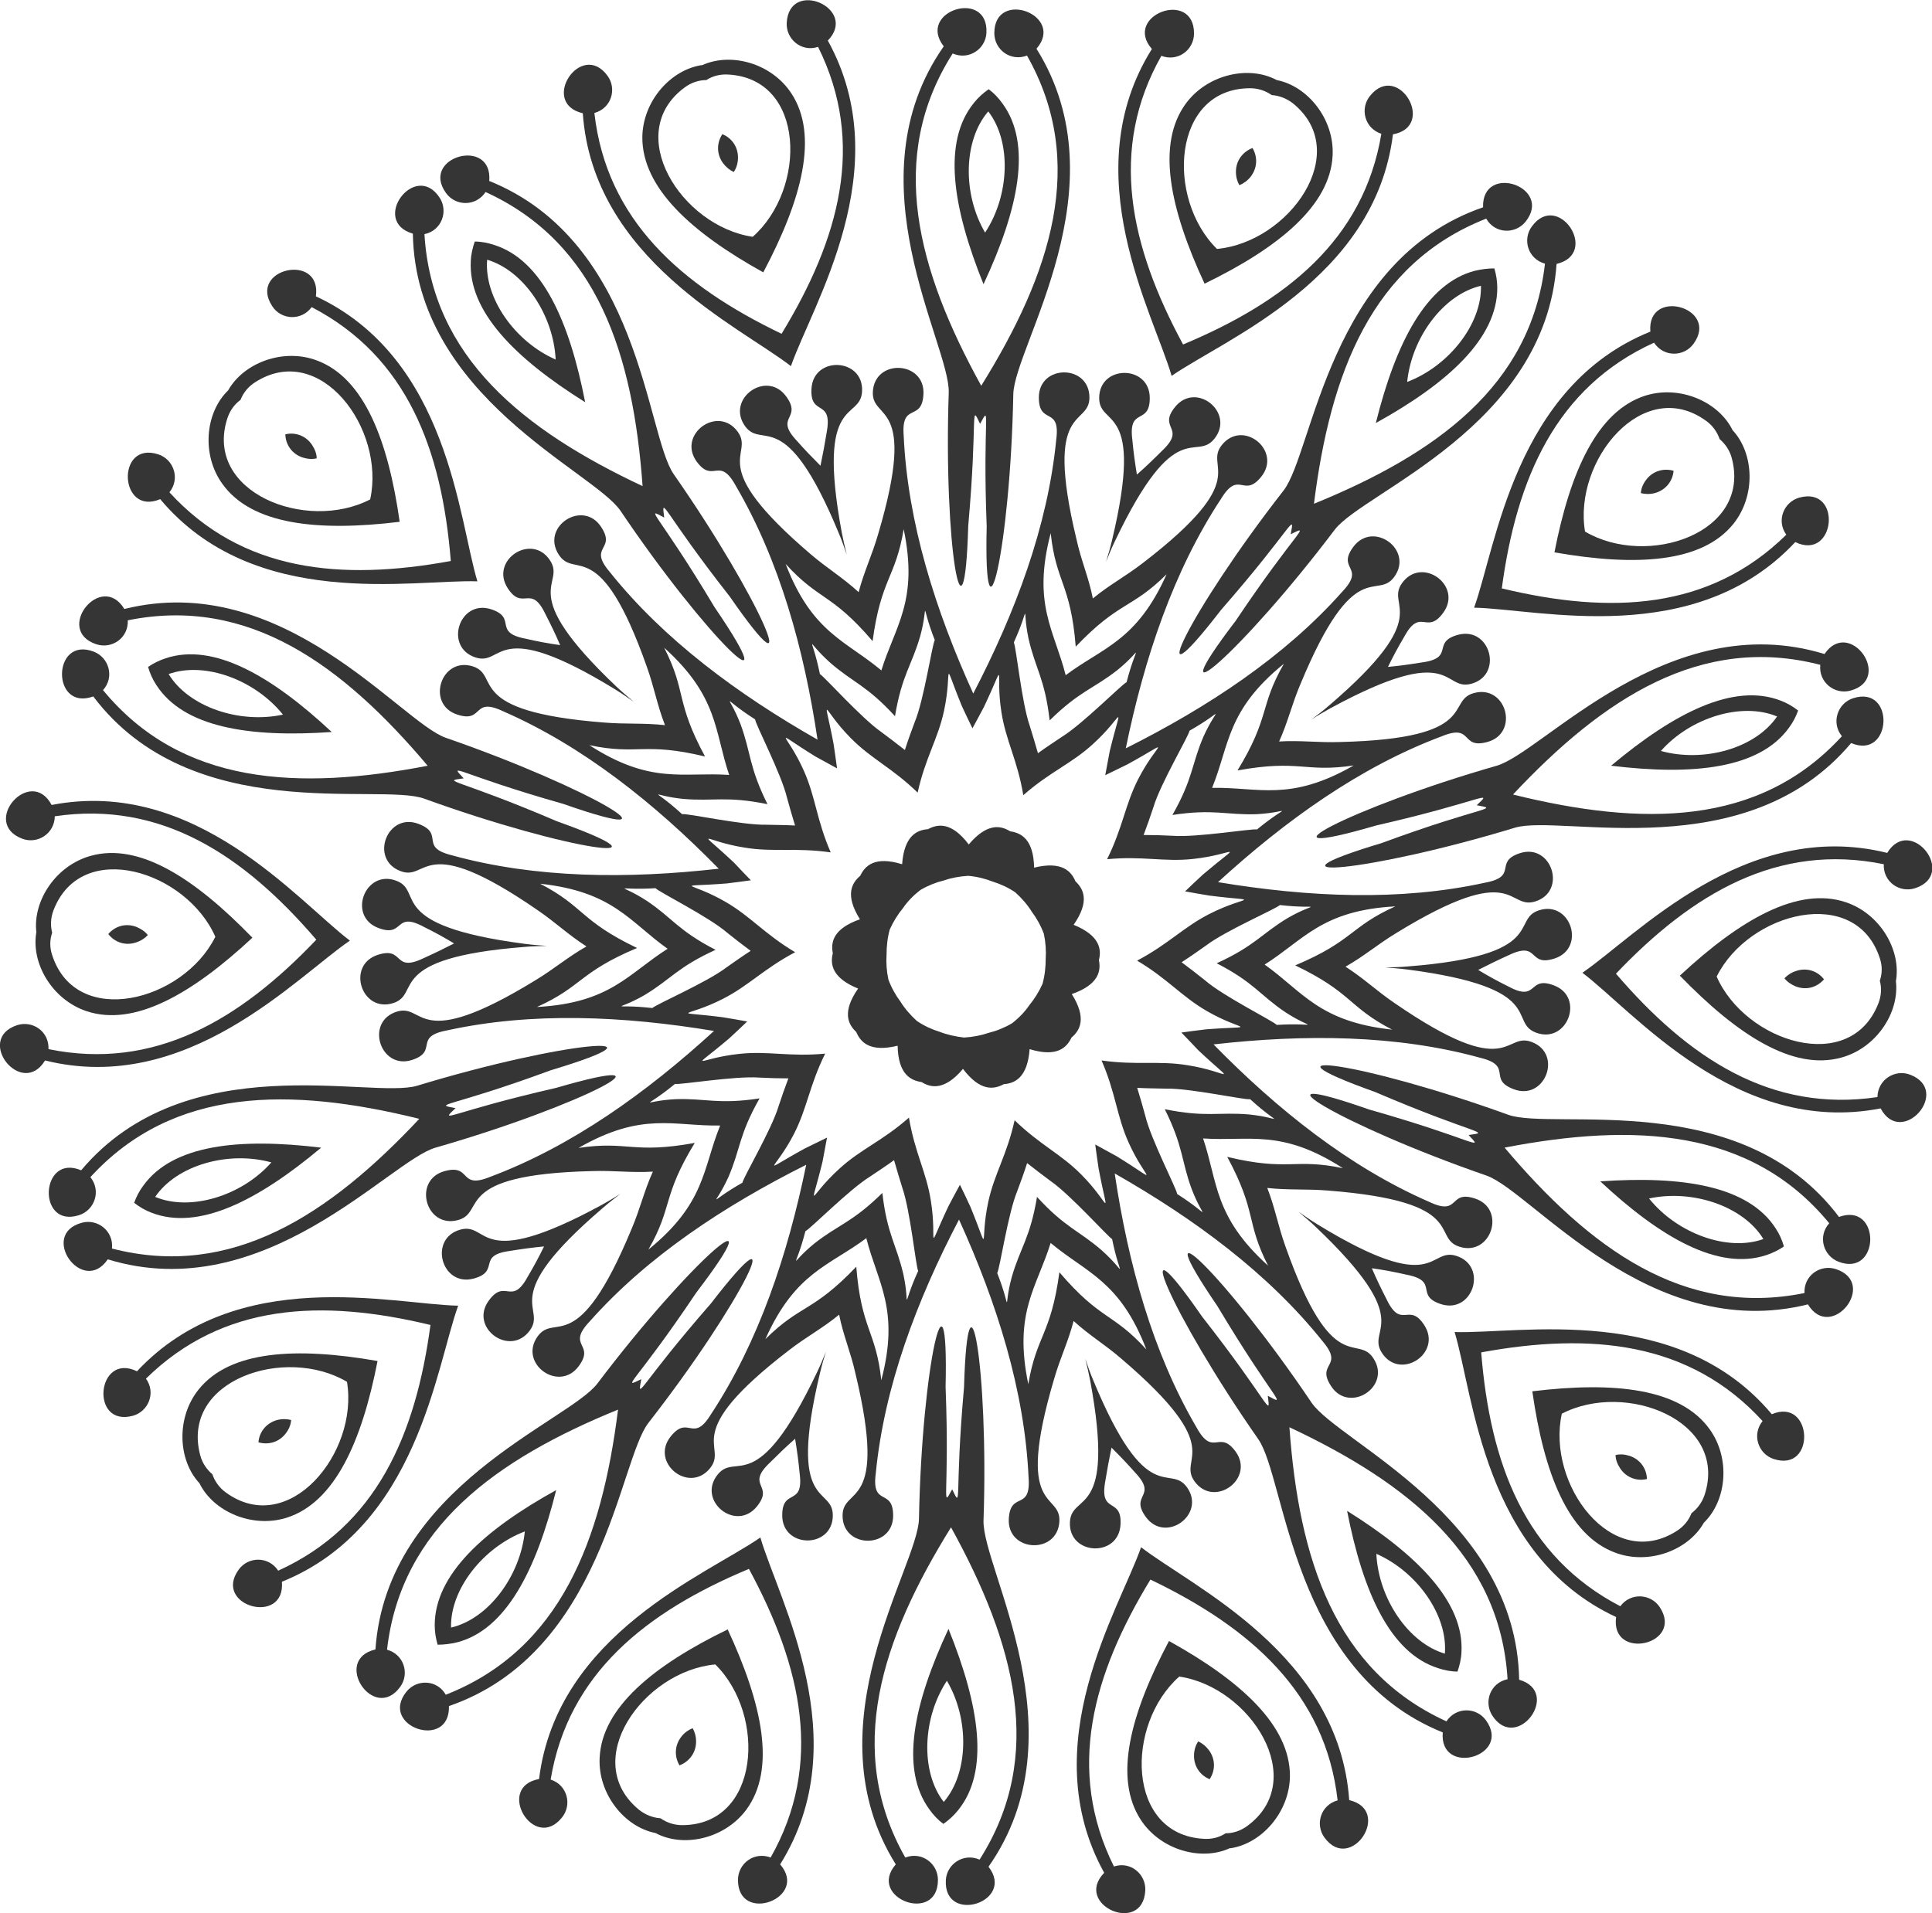
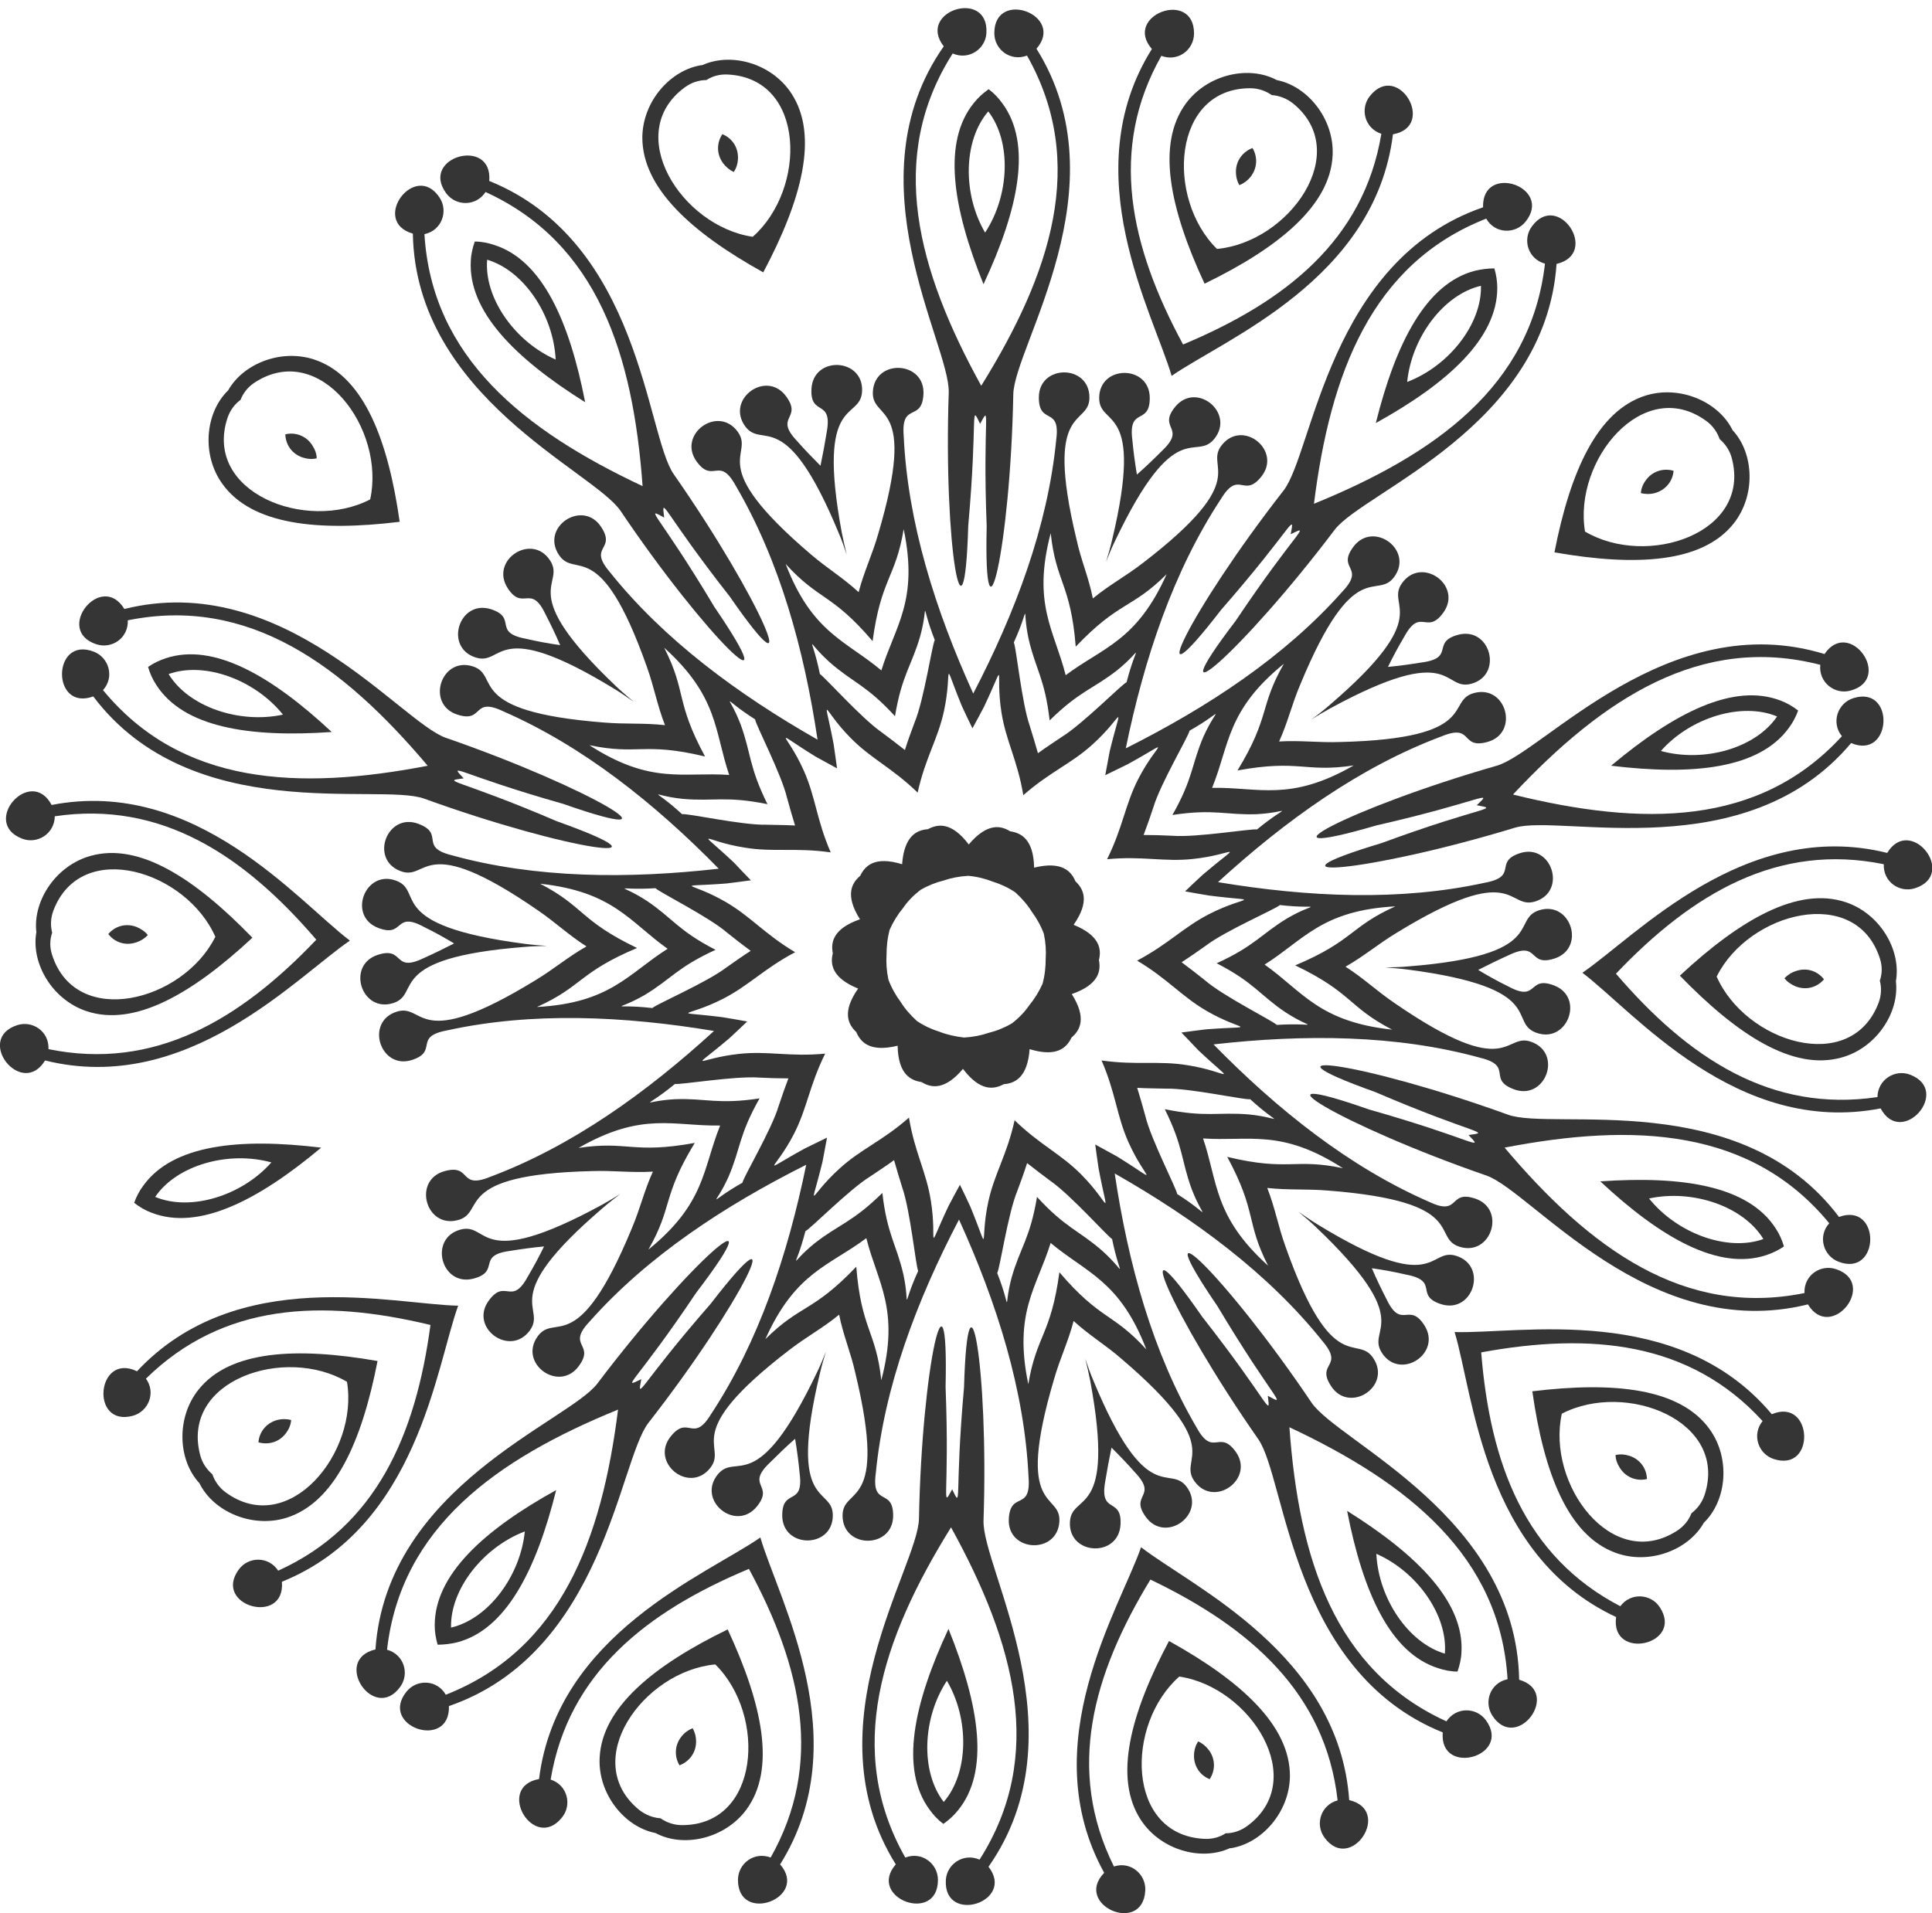
<svg xmlns="http://www.w3.org/2000/svg" id="uuid-f0869730-e2a9-4c58-9187-96777000f3aa" viewBox="0 0 73.33 72.64">
  <g id="uuid-60fe27f3-301c-4a3d-81bc-4d18dc92ccaa">
    <path d="M13.17,52.46c.45,2.7-2.21,5.94-4.6,4.2-.25-.18-.42-.43-.51-.69-.21-.18-.38-.42-.46-.72-.76-2.86,3.22-4.18,5.57-2.79ZM9.82,54.76c.36.1.78,0,1.04-.36.12-.16.18-.33.19-.49-.15-.04-.33-.05-.53,0-.43.12-.68.47-.71.84ZM7.57,56.31c.53,1.08,2,1.72,3.31,1.31,1.82-.58,2.85-2.87,3.45-5.95-3.09-.54-5.6-.4-6.79,1.08-.86,1.07-.79,2.68.03,3.56Z" fill="#353535" />
    <path d="M8.17,35.57c-1.22,2.45-5.28,3.5-6.19.69-.1-.3-.09-.59,0-.85-.07-.27-.06-.56.05-.85,1.06-2.76,5.06-1.49,6.15,1.02ZM4.11,35.46c.23.3.63.46,1.05.32.19-.06.34-.16.45-.28-.1-.13-.24-.23-.43-.31-.42-.16-.82-.02-1.07.27ZM1.38,35.39c-.21,1.19.61,2.57,1.91,3,1.81.6,3.99-.65,6.29-2.79-2.18-2.25-4.29-3.62-6.13-3.11-1.32.36-2.21,1.7-2.07,2.9Z" fill="#353535" />
    <path d="M14.05,18.96c-2.43,1.26-6.33-.27-5.42-3.08.1-.3.27-.53.5-.7.1-.26.28-.49.54-.66,2.48-1.61,4.97,1.77,4.38,4.44ZM10.83,16.49c.01.38.24.74.66.88.19.06.37.07.53.03,0-.16-.06-.33-.17-.5-.24-.37-.66-.5-1.02-.41ZM8.66,14.82c-.87.84-1.02,2.44-.22,3.55,1.11,1.55,3.61,1.82,6.73,1.44-.44-3.1-1.35-5.45-3.13-6.12-1.28-.49-2.79.08-3.38,1.13Z" fill="#353535" />
    <path d="M28.57,8.99c-2.71-.4-4.96-3.94-2.57-5.68.25-.18.53-.27.81-.27.23-.15.51-.23.83-.21,2.95.16,2.98,4.35.93,6.16ZM27.42,5.09c-.21.31-.24.74.02,1.1.12.16.26.27.41.34.09-.13.15-.3.16-.5.02-.45-.24-.79-.58-.93ZM26.65,2.47c-1.19.17-2.26,1.37-2.27,2.75,0,1.91,1.85,3.6,4.59,5.12,1.47-2.77,2.11-5.2,1.07-6.79-.75-1.15-2.3-1.58-3.4-1.07Z" fill="#353535" />
    <path d="M46.19,9.45c-1.95-1.92-1.7-6.1,1.26-6.1.31,0,.59.1.82.26.28.02.55.12.8.31,2.3,1.86-.14,5.27-2.87,5.53ZM47.54,5.62c-.35.13-.63.46-.63.9,0,.2.05.37.13.51.15-.06.3-.16.42-.31.28-.35.27-.78.08-1.1ZM48.46,3.04c-1.06-.57-2.63-.22-3.45.89-1.13,1.54-.61,4,.71,6.84,2.82-1.37,4.77-2.97,4.86-4.87.07-1.37-.94-2.63-2.12-2.86Z" fill="#353535" />
    <path d="M60.16,20.18c-.45-2.7,2.21-5.94,4.6-4.2.25.18.42.43.51.69.21.18.38.42.46.72.76,2.86-3.22,4.18-5.57,2.79ZM63.51,17.87c-.36-.1-.78,0-1.04.36-.12.16-.18.33-.19.49.15.04.33.05.53,0,.43-.12.68-.47.71-.84ZM65.76,16.33c-.53-1.08-2-1.72-3.31-1.31-1.82.58-2.85,2.87-3.45,5.95,3.09.54,5.6.4,6.79-1.08.86-1.07.79-2.68-.03-3.56Z" fill="#353535" />
    <path d="M65.16,37.07c1.22-2.45,5.28-3.5,6.19-.69.1.3.09.59,0,.85.07.27.06.56-.05.85-1.06,2.76-5.06,1.49-6.15-1.02ZM69.23,37.18c-.23-.3-.63-.46-1.05-.32-.19.06-.34.16-.45.28.1.13.24.23.43.31.42.16.82.02,1.07-.27ZM71.96,37.25c.21-1.19-.61-2.57-1.91-3-1.81-.6-3.99.65-6.29,2.79,2.18,2.25,4.29,3.62,6.13,3.11,1.32-.36,2.21-1.7,2.07-2.9Z" fill="#353535" />
    <path d="M59.28,53.67c2.43-1.26,6.33.27,5.42,3.08-.1.3-.28.53-.5.7-.1.26-.28.49-.54.66-2.48,1.61-4.97-1.77-4.38-4.44ZM62.51,56.15c-.01-.38-.24-.74-.66-.88-.19-.06-.37-.07-.53-.03,0,.16.06.33.17.5.24.37.66.5,1.02.41ZM64.67,57.81c.87-.84,1.02-2.44.22-3.55-1.11-1.55-3.61-1.82-6.73-1.44.44,3.1,1.35,5.45,3.13,6.12,1.28.49,2.79-.08,3.38-1.13Z" fill="#353535" />
    <path d="M44.76,63.65c2.71.4,4.96,3.94,2.57,5.68-.25.18-.53.27-.81.27-.23.15-.51.23-.83.21-2.95-.16-2.98-4.35-.93-6.16ZM45.91,67.55c.21-.31.24-.74-.02-1.1-.12-.16-.26-.27-.41-.34-.09.13-.15.3-.16.5-.02.45.24.79.58.93ZM46.69,70.17c1.19-.17,2.26-1.37,2.27-2.75,0-1.91-1.85-3.6-4.59-5.12-1.47,2.77-2.11,5.2-1.07,6.79.75,1.15,2.3,1.58,3.39,1.07Z" fill="#353535" />
    <path d="M27.15,63.19c1.95,1.92,1.7,6.1-1.26,6.1-.31,0-.59-.1-.82-.26-.28-.02-.55-.12-.8-.31-2.3-1.86.14-5.27,2.87-5.53ZM25.79,67.02c.35-.13.63-.46.63-.9,0-.2-.05-.37-.13-.51-.15.06-.3.16-.42.31-.28.35-.27.78-.08,1.1ZM24.88,69.59c1.06.57,2.63.22,3.45-.89,1.13-1.54.61-4-.71-6.84-2.82,1.37-4.77,2.97-4.86,4.87-.07,1.37.94,2.63,2.12,2.86Z" fill="#353535" />
    <path d="M28.43,59.57c2.01,3.72,2.83,7.4.82,10.95-.63-.24-1.24.23-1.24.85,0,1.7,2.71.69,1.6-.59,2.95-4.71-.06-10.04-.75-12.41-2.03,1.41-7.72,3.66-8.4,9.17-1.67.3-.2,2.79.87,1.46.39-.48.21-1.23-.43-1.44.67-4.03,3.63-6.37,7.53-8Z" fill="#353535" />
    <path d="M16.34,50.29c-.56,4.19-2.06,7.65-5.78,9.34-.37-.56-1.14-.54-1.5-.04-1,1.38,1.78,2.15,1.64.46,5.15-2.08,5.85-8.16,6.69-10.48-2.47-.05-8.39-1.58-12.19,2.49-1.53-.74-1.8,2.13-.16,1.69.59-.16.89-.87.5-1.41,2.92-2.87,6.68-3.03,10.79-2.04Z" fill="#353535" />
    <path d="M12.01,35.67c-2.91,3.06-6.16,4.98-10.17,4.16.03-.67-.6-1.1-1.19-.91-1.62.53.18,2.79,1.06,1.34,5.39,1.34,9.53-3.16,11.57-4.55-1.97-1.49-5.86-6.21-11.32-5.15-.8-1.5-2.71.67-1.12,1.28.57.22,1.23-.18,1.24-.85,4.04-.6,7.18,1.48,9.93,4.69Z" fill="#353535" />
-     <path d="M17.1,21.3c-4.16.76-7.91.41-10.67-2.61.42-.52.16-1.25-.42-1.44-1.62-.53-1.49,2.36.07,1.7,3.57,4.26,9.57,3.04,12.04,3.12-.72-2.37-1.09-8.47-6.13-10.82.23-1.68-2.59-1.06-1.66.37.33.52,1.1.58,1.5.04,3.63,1.89,4.94,5.42,5.28,9.63Z" fill="#353535" />
-     <path d="M29.66,12.67c-3.81-1.83-6.64-4.32-7.1-8.38.65-.18.86-.92.5-1.41-1-1.38-2.6,1.03-.94,1.42.39,5.54,5.95,8.09,7.9,9.6.81-2.33,4.09-7.49,1.4-12.36,1.18-1.22-1.47-2.38-1.56-.67-.03.61.55,1.12,1.19.91,1.82,3.66.81,7.29-1.39,10.9Z" fill="#353535" />
    <path d="M44.9,13.07c-2.01-3.72-2.83-7.4-.82-10.95.63.24,1.24-.23,1.24-.85,0-1.7-2.71-.69-1.6.59-2.95,4.71.06,10.04.75,12.41,2.03-1.41,7.72-3.66,8.4-9.17,1.67-.3.2-2.79-.87-1.46-.39.48-.21,1.23.43,1.44-.67,4.03-3.63,6.37-7.53,8Z" fill="#353535" />
-     <path d="M57,22.35c.56-4.19,2.06-7.65,5.78-9.34.37.56,1.14.54,1.5.04,1-1.38-1.78-2.15-1.64-.46-5.15,2.08-5.85,8.16-6.69,10.48,2.47.05,8.39,1.58,12.19-2.49,1.53.74,1.8-2.13.16-1.69-.59.16-.89.87-.5,1.41-2.92,2.87-6.68,3.03-10.79,2.04Z" fill="#353535" />
    <path d="M61.33,36.97c2.91-3.06,6.16-4.98,10.17-4.16-.03.67.6,1.1,1.19.91,1.62-.53-.18-2.79-1.06-1.34-5.39-1.34-9.53,3.16-11.57,4.55,1.97,1.49,5.86,6.21,11.32,5.15.8,1.5,2.71-.67,1.12-1.28-.57-.22-1.23.18-1.24.85-4.04.6-7.18-1.48-9.93-4.69Z" fill="#353535" />
    <path d="M56.23,51.34c4.16-.76,7.91-.41,10.67,2.61-.42.52-.16,1.25.42,1.44,1.62.53,1.49-2.36-.07-1.7-3.57-4.26-9.57-3.04-12.04-3.12.72,2.37,1.09,8.47,6.13,10.82-.23,1.68,2.59,1.06,1.66-.37-.33-.51-1.1-.58-1.5-.04-3.63-1.89-4.94-5.42-5.28-9.63Z" fill="#353535" />
    <path d="M43.67,59.97c3.81,1.83,6.64,4.32,7.1,8.38-.65.18-.86.92-.5,1.41,1,1.38,2.6-1.03.94-1.42-.39-5.54-5.95-8.09-7.9-9.6-.81,2.33-4.09,7.49-1.4,12.36-1.18,1.22,1.47,2.38,1.56.67.03-.61-.55-1.12-1.19-.91-1.82-3.66-.81-7.29,1.39-10.9Z" fill="#353535" />
    <path d="M30.18,54.63c.07.43.13.86.17,1.3.17,1.29-.66.54-.66,1.6,0,1.27,1.92,1.27,1.92,0,0-1.14-1.74-.16-.49-5.39.07-.3.15-.57.23-.83-.1.26-.21.52-.34.79-2.31,4.85-3.05,2.99-3.77,3.88-.8.99.69,2.2,1.49,1.21.67-.83-.45-.77.49-1.66.31-.31.62-.61.95-.9ZM20.65,47.32c-.19.39-.4.78-.62,1.15-.62,1.14-.85.04-1.48.91-.75,1.03.81,2.16,1.56,1.13.67-.92-1.31-1.16,2.77-4.65.23-.2.45-.37.67-.54-.23.15-.47.29-.74.44-4.72,2.56-4.23.63-5.33.92-1.23.33-.73,2.19.5,1.86,1.03-.28.09-.88,1.38-1.05.43-.07.86-.13,1.3-.17ZM17.25,35.81c-.39.2-.78.39-1.18.57-1.17.56-.71-.46-1.73-.13-1.21.39-.62,2.22.59,1.83,1.08-.35-.38-1.71,4.97-2.13.3-.03.59-.03.86-.04-.28-.02-.56-.04-.86-.08-5.33-.7-3.79-1.98-4.85-2.39-1.19-.46-1.88,1.34-.69,1.79,1,.38.59-.66,1.73-.04.39.19.77.4,1.15.63ZM21.25,24.49c-.43-.06-.86-.14-1.29-.24-1.28-.24-.31-.79-1.32-1.12-1.21-.39-1.8,1.44-.59,1.83,1.08.35.69-1.61,5.28,1.2.26.16.49.32.72.48-.21-.18-.43-.36-.65-.57-3.9-3.7-1.9-3.83-2.52-4.79-.69-1.07-2.3-.02-1.61,1.05.58.89.87-.19,1.43.98.2.39.39.78.56,1.18ZM31.15,17.69c-.31-.31-.61-.62-.9-.95-.89-.94.22-.82-.41-1.69-.75-1.03-2.3.1-1.56,1.13.67.92,1.51-.89,3.56,4.07.12.28.21.55.3.81-.07-.27-.13-.54-.19-.84-.98-5.28.71-4.22.77-5.36.07-1.27-1.85-1.37-1.92-.1-.06,1.07.81.36.58,1.64-.07.43-.15.86-.24,1.29ZM43.15,18.01c-.07-.43-.13-.86-.17-1.3-.17-1.29.66-.54.66-1.6,0-1.27-1.92-1.27-1.92,0,0,1.14,1.74.16.49,5.39-.07.3-.15.57-.23.83.1-.26.21-.52.34-.79,2.31-4.85,3.05-2.99,3.77-3.88.8-.99-.69-2.2-1.49-1.21-.67.83.45.77-.49,1.66-.31.31-.62.61-.95.9ZM52.68,25.32c.19-.39.4-.78.62-1.15.62-1.14.85-.04,1.48-.91.75-1.03-.81-2.16-1.56-1.13-.67.92,1.31,1.16-2.77,4.65-.23.2-.45.37-.68.54.23-.15.47-.29.74-.44,4.72-2.56,4.23-.63,5.33-.92,1.23-.33.73-2.19-.5-1.86-1.03.28-.09.88-1.38,1.05-.43.07-.86.13-1.3.17ZM56.09,36.83c.39-.2.78-.39,1.18-.57,1.17-.56.71.46,1.73.13,1.21-.39.62-2.22-.59-1.83-1.08.35.38,1.71-4.97,2.13-.3.03-.59.03-.86.04.28.02.56.04.86.08,5.33.7,3.79,1.98,4.85,2.39,1.19.46,1.88-1.34.69-1.79-1-.38-.59.66-1.73.04-.39-.19-.77-.4-1.15-.63ZM52.08,48.15c.43.06.86.14,1.29.24,1.28.24.31.79,1.32,1.12,1.21.39,1.8-1.44.59-1.83-1.08-.35-.69,1.61-5.28-1.2-.26-.16-.49-.32-.72-.48.21.18.43.36.65.57,3.9,3.7,1.9,3.83,2.52,4.79.69,1.07,2.3.02,1.61-1.05-.58-.9-.87.19-1.43-.98-.2-.39-.39-.78-.56-1.18ZM42.18,54.95c.31.31.61.62.9.95.89.94-.22.82.41,1.69.75,1.03,2.3-.1,1.56-1.13-.67-.92-1.51.89-3.56-4.07-.12-.28-.21-.55-.3-.81.07.27.13.54.19.84.98,5.28-.71,4.22-.77,5.36-.07,1.27,1.85,1.37,1.92.1.06-1.07-.81-.36-.58-1.64.07-.43.15-.86.24-1.29Z" fill="#353535" />
    <path d="M19.92,58.14c-1.58.6-2.84,2.2-2.8,3.65,1.42-.33,2.63-1.96,2.8-3.65ZM16.61,62.44c-.07-.24-.11-.49-.11-.74,0-1.91,1.86-3.61,4.61-5.13-.76,3.05-1.91,5.3-3.76,5.78-.25.06-.5.09-.74.09Z" fill="#353535" />
    <path d="M10.3,44.13c-1.63-.45-3.59.1-4.41,1.31,1.34.56,3.29-.04,4.41-1.31ZM5.09,45.67c.08-.23.2-.46.35-.66,1.12-1.55,3.63-1.82,6.75-1.44-2.41,2.02-4.66,3.16-6.44,2.47-.24-.09-.46-.22-.65-.37Z" fill="#353535" />
    <path d="M10.74,27.13c-1.06-1.32-2.97-2.03-4.34-1.54.75,1.24,2.68,1.9,4.34,1.54ZM5.62,25.32c.2-.14.43-.25.67-.33,1.81-.6,4.01.66,6.3,2.8-3.14.22-5.63-.18-6.66-1.79-.14-.21-.24-.44-.31-.68Z" fill="#353535" />
    <path d="M21.09,13.65c-.08-1.69-1.21-3.38-2.6-3.79-.12,1.45,1.05,3.11,2.6,3.79ZM18.02,9.17c.25,0,.5.05.74.13,1.82.58,2.85,2.89,3.45,5.97-2.67-1.67-4.45-3.46-4.34-5.37.01-.25.07-.5.15-.73Z" fill="#353535" />
    <path d="M37.39,8.83c.93-1.41,1.01-3.45.12-4.6-.95,1.1-.98,3.14-.12,4.6ZM37.53,3.39c.2.15.37.33.52.54,1.13,1.54.61,4.01-.72,6.86-1.18-2.92-1.57-5.41-.36-6.89.16-.2.35-.37.55-.51Z" fill="#353535" />
    <path d="M53.41,14.5c1.58-.6,2.84-2.2,2.8-3.65-1.42.33-2.63,1.96-2.8,3.65ZM56.72,10.19c.07.24.11.49.11.74,0,1.91-1.86,3.61-4.61,5.13.76-3.05,1.91-5.3,3.76-5.78.25-.06.5-.09.74-.09Z" fill="#353535" />
    <path d="M63.04,28.51c1.63.45,3.59-.1,4.41-1.31-1.34-.56-3.29.04-4.41,1.31ZM68.25,26.97c-.08.23-.2.46-.35.66-1.12,1.55-3.63,1.82-6.75,1.44,2.41-2.02,4.66-3.16,6.44-2.47.24.09.46.22.65.37Z" fill="#353535" />
    <path d="M62.59,45.5c1.06,1.32,2.97,2.03,4.34,1.54-.75-1.24-2.68-1.9-4.34-1.54ZM67.71,47.32c-.2.14-.43.25-.67.33-1.81.6-4.01-.66-6.3-2.8,3.14-.22,5.63.18,6.66,1.79.14.21.24.44.31.68Z" fill="#353535" />
    <path d="M52.24,58.99c.08,1.69,1.21,3.38,2.6,3.79.12-1.45-1.05-3.11-2.6-3.79ZM55.32,63.46c-.25,0-.5-.05-.74-.13-1.82-.58-2.85-2.89-3.45-5.97,2.67,1.67,4.45,3.46,4.34,5.37-.01.25-.07.5-.15.73Z" fill="#353535" />
    <path d="M35.94,63.81c-.93,1.41-1.01,3.45-.12,4.6.95-1.1.98-3.14.12-4.6ZM35.8,69.24c-.2-.15-.37-.33-.52-.54-1.13-1.54-.61-4.01.72-6.86,1.18,2.92,1.57,5.41.36,6.89-.16.2-.35.37-.55.51Z" fill="#353535" />
    <path d="M36.1,57.98c-2.65,4.26-4.04,8.48-1.74,12.54.63-.24,1.24.23,1.24.85,0,1.7-2.71.69-1.6-.59-3.29-5.26.84-11.28.88-13.12.11-5.84,1.13-10.15,1.01-5.01.16,4.16-.18,4.68.25,3.89.39.81.08.28.45-3.87.15-5.14.94-.77.74,5.06-.05,1.83,3.75,8.06.19,13.14,1.04,1.34-1.71,2.21-1.62.51.03-.61.67-1.05,1.28-.78,2.51-3.94,1.34-8.22-1.08-12.61Z" fill="#353535" />
    <path d="M23.47,53.51c-4.64,1.89-8.25,4.48-8.78,9.12.65.18.86.92.5,1.41-1,1.38-2.6-1.03-.94-1.42.43-6.19,7.31-8.64,8.42-10.09,3.52-4.66,6.88-7.55,3.76-3.46-2.32,3.46-2.9,3.68-2.09,3.29-.16.88-.1.27,2.64-2.87,3.14-4.07,1.22-.07-2.37,4.53-1.12,1.45-1.71,8.73-7.57,10.75.05,1.7-2.68.78-1.61-.55.39-.48,1.16-.46,1.49.12,4.35-1.71,5.92-5.87,6.54-10.84Z" fill="#353535" />
-     <path d="M15.89,42.47c-4.87-1.2-9.31-1.22-12.46,2.22.42.52.16,1.25-.42,1.44-1.62.53-1.49-2.36.07-1.7,3.99-4.75,10.99-2.69,12.75-3.21,5.58-1.7,10.01-2.07,5.08-.59-3.91,1.44-4.51,1.27-3.62,1.44-.65.62-.24.16,3.82-.77,4.94-1.44,1.03.66-4.58,2.27-1.76.51-6.51,6.06-12.44,4.24-.95,1.4-2.63-.95-.98-1.39.59-.16,1.21.31,1.14.98,4.52,1.17,8.24-1.27,11.66-4.92Z" fill="#353535" />
    <path d="M16.24,29.08c-3.23-3.83-6.81-6.46-11.39-5.53.03.67-.6,1.1-1.19.91-1.62-.53.18-2.79,1.06-1.34,6.02-1.5,10.47,4.28,12.2,4.89,5.52,1.91,9.31,4.21,4.46,2.51-4.01-1.14-4.39-1.62-3.78-.97-.89.12-.29-.01,3.54,1.63,4.84,1.73.45,1.13-5.04-.86-1.72-.62-8.83,1.07-12.56-3.88-1.6.58-1.57-2.31.02-1.7.57.22.8.96.35,1.46,2.97,3.61,7.41,3.82,12.33,2.87Z" fill="#353535" />
    <path d="M24.39,18.46c-.36-5-1.71-9.23-5.96-11.17-.37.56-1.14.54-1.5.04-1-1.38,1.78-2.15,1.64-.46,5.75,2.32,5.95,9.62,7,11.13,3.34,4.79,5.06,8.88,2.13,4.65-2.57-3.28-2.6-3.89-2.49-3-.79-.43-.23-.18,1.91,3.4,2.9,4.25-.31,1.18-3.57-3.66-1.03-1.51-7.77-4.32-7.88-10.52-1.63-.47.09-2.79,1.02-1.36.33.51.08,1.24-.58,1.38.28,4.66,3.75,7.44,8.29,9.57Z" fill="#353535" />
    <path d="M37.24,14.65c2.65-4.26,4.04-8.48,1.74-12.54-.63.24-1.24-.23-1.24-.85,0-1.7,2.71-.69,1.6.59,3.29,5.26-.84,11.28-.88,13.12-.11,5.84-1.13,10.15-1.01,5.01-.16-4.16.18-4.68-.25-3.89-.39-.81-.08-.28-.45,3.87-.15,5.14-.94.77-.74-5.06.05-1.83-3.75-8.06-.19-13.14-1.04-1.34,1.71-2.21,1.62-.51-.03.61-.67,1.05-1.28.78-2.51,3.94-1.34,8.22,1.08,12.61Z" fill="#353535" />
    <path d="M49.86,19.13c4.64-1.89,8.25-4.48,8.78-9.12-.65-.18-.86-.92-.5-1.41,1-1.38,2.6,1.03.94,1.42-.43,6.19-7.31,8.64-8.42,10.09-3.52,4.66-6.88,7.55-3.76,3.46,2.32-3.46,2.9-3.68,2.09-3.29.16-.88.1-.27-2.64,2.87-3.14,4.07-1.22.07,2.37-4.53,1.12-1.45,1.71-8.73,7.57-10.75-.05-1.7,2.68-.78,1.61.55-.39.48-1.16.46-1.49-.12-4.35,1.71-5.92,5.87-6.54,10.84Z" fill="#353535" />
    <path d="M57.45,30.17c4.87,1.2,9.31,1.22,12.46-2.22-.42-.52-.16-1.25.42-1.44,1.62-.53,1.49,2.36-.07,1.7-3.99,4.75-10.99,2.69-12.75,3.21-5.58,1.7-10.01,2.07-5.08.59,3.91-1.44,4.51-1.27,3.62-1.44.65-.62.24-.16-3.82.77-4.94,1.44-1.03-.66,4.58-2.27,1.76-.51,6.51-6.06,12.44-4.24.95-1.4,2.63.95.98,1.39-.59.16-1.21-.31-1.14-.98-4.52-1.17-8.24,1.27-11.66,4.92Z" fill="#353535" />
    <path d="M57.1,43.56c3.23,3.83,6.81,6.46,11.39,5.53-.03-.67.6-1.1,1.19-.91,1.62.53-.18,2.79-1.06,1.34-6.02,1.5-10.47-4.28-12.2-4.89-5.52-1.91-9.31-4.21-4.46-2.51,4.01,1.14,4.39,1.62,3.78.97.89-.12.29.01-3.54-1.63-4.84-1.73-.45-1.13,5.04.86,1.72.62,8.83-1.07,12.56,3.88,1.6-.58,1.57,2.31-.02,1.7-.57-.22-.8-.96-.35-1.46-2.97-3.61-7.41-3.82-12.33-2.87Z" fill="#353535" />
    <path d="M48.94,54.18c.36,5,1.71,9.23,5.96,11.17.37-.56,1.14-.54,1.5-.04,1,1.38-1.78,2.15-1.64.46-5.75-2.32-5.95-9.62-7-11.13-3.34-4.79-5.06-8.88-2.13-4.65,2.57,3.28,2.6,3.89,2.49,3,.79.43.23.18-1.91-3.4-2.9-4.25.31-1.18,3.57,3.66,1.03,1.51,7.77,4.32,7.88,10.52,1.63.47-.09,2.79-1.02,1.36-.33-.52-.08-1.24.58-1.38-.28-4.66-3.75-7.44-8.29-9.57Z" fill="#353535" />
    <path d="M33.93,44.03c.1.36.21.71.32,1.07.3.86.51,2.97.6,3.15-.66,1.45-.29,1.41-.56.14-.26-1.14-.62-1.52-.8-3.1-1.14,1.12-1.65,1.19-2.57,1.91-1.01.82-.75,1.09-.35-.46.18-.08,1.67-1.59,2.45-2.07.31-.21.62-.41.92-.63ZM38.99,44.16c.29.23.58.45.89.68.75.52,2.16,2.1,2.33,2.2.32,1.56.59,1.31-.38.44-.88-.77-1.39-.86-2.47-2.04-.26,1.57-.64,1.93-.96,3.05-.34,1.26.03,1.32-.55-.16.1-.17.41-2.27.76-3.11.13-.35.26-.7.37-1.05ZM43.16,41.3c.37.02.74.02,1.11.03.91-.02,2.98.44,3.18.4,1.18,1.08,1.25.71-.04.58-1.16-.1-1.63.12-3.2-.2.71,1.43.62,1.94,1.02,3.03.47,1.22.8,1.05-.55.19-.02-.2-1-2.08-1.21-2.97-.1-.36-.2-.72-.31-1.07ZM44.85,36.53c.31-.2.61-.41.92-.63.73-.56,2.67-1.4,2.81-1.54,1.59.18,1.43-.16.3.49-1,.6-1.25,1.06-2.7,1.72,1.42.73,1.64,1.21,2.61,1.86,1.09.71,1.27.38-.33.48-.14-.15-2.03-1.09-2.72-1.69-.29-.23-.58-.46-.88-.68ZM43.41,31.69c.13-.34.25-.69.37-1.05.26-.88,1.34-2.7,1.37-2.9,1.39-.79,1.07-.97.53.22-.46,1.07-.39,1.59-1.18,2.98,1.58-.24,2.04.01,3.2-.03,1.3-.07,1.25-.44.01.58-.2-.04-2.28.31-3.2.24-.38-.02-.75-.03-1.11-.03ZM39.4,28.61c-.1-.36-.21-.71-.32-1.07-.3-.86-.51-2.97-.6-3.15.66-1.45.29-1.41.56-.14.26,1.14.62,1.52.8,3.1,1.14-1.12,1.65-1.19,2.57-1.91,1.01-.82.75-1.09.35.46-.18.08-1.67,1.59-2.45,2.07-.31.21-.62.41-.92.63ZM34.34,28.47c-.29-.23-.58-.45-.89-.68-.75-.52-2.16-2.1-2.33-2.2-.32-1.56-.59-1.31.38-.44.88.77,1.39.86,2.47,2.04.26-1.57.64-1.93.96-3.05.34-1.26-.03-1.32.55.16-.1.17-.41,2.27-.76,3.11-.13.35-.26.7-.37,1.05ZM30.18,31.34c-.37-.02-.74-.02-1.11-.03-.91.02-2.98-.44-3.18-.4-1.18-1.08-1.25-.71.04-.58,1.16.1,1.63-.12,3.2.2-.71-1.43-.62-1.94-1.02-3.03-.47-1.22-.8-1.05.55-.19.02.2,1,2.08,1.21,2.97.1.36.2.72.31,1.07ZM28.49,36.1c-.31.2-.61.41-.92.63-.73.56-2.67,1.4-2.81,1.54-1.59-.18-1.43.16-.3-.49,1-.6,1.25-1.06,2.7-1.72-1.42-.73-1.64-1.21-2.61-1.86-1.09-.71-1.27-.38.33-.48.14.15,2.03,1.09,2.72,1.69.29.23.58.46.88.68ZM29.92,40.95c-.13.34-.25.69-.37,1.05-.26.88-1.34,2.7-1.37,2.9-1.39.79-1.07.97-.53-.22.46-1.07.39-1.59,1.18-2.98-1.58.24-2.04-.01-3.2.03-1.3.07-1.25.44-.01-.58.2.04,2.28-.31,3.2-.24.38.02.75.03,1.11.03ZM32.88,47c.43,1.71,1.28,2.7.57,5.4-.2-1.88-.76-1.92-.95-4.31-1.66,1.74-2.11,1.42-3.45,2.75,1.14-2.55,2.43-2.78,3.84-3.84ZM39.88,47.19c1.35,1.13,2.63,1.43,3.63,4.04-1.27-1.4-1.74-1.1-3.3-2.93-.32,2.38-.87,2.39-1.18,4.25-.57-2.73.33-3.68.85-5.37ZM45.66,43.22c1.76.12,2.97-.38,5.31,1.13-1.85-.39-2.06.13-4.39-.43,1.14,2.11.69,2.44,1.55,4.13-2.07-1.87-1.9-3.17-2.47-4.84ZM48,36.62c1.49-.94,2.17-2.06,4.96-2.21-1.73.78-1.59,1.31-3.8,2.24,2.17,1.04,2,1.57,3.68,2.44-2.78-.3-3.4-1.45-4.84-2.47ZM46.01,29.9c.66-1.63.55-2.94,2.72-4.7-.94,1.64-.51,2-1.76,4.05,2.36-.43,2.54.09,4.41-.19-2.42,1.39-3.6.82-5.37.85ZM40.45,25.64c-.43-1.71-1.28-2.7-.57-5.4.2,1.88.76,1.92.95,4.31,1.66-1.74,2.11-1.42,3.45-2.75-1.14,2.55-2.43,2.78-3.84,3.84ZM33.45,25.45c-1.35-1.13-2.63-1.43-3.63-4.04,1.27,1.4,1.74,1.1,3.3,2.93.32-2.38.87-2.39,1.18-4.25.57,2.73-.33,3.68-.85,5.37ZM27.68,29.42c-1.76-.12-2.97.38-5.31-1.13,1.85.39,2.06-.13,4.39.43-1.14-2.11-.69-2.44-1.55-4.13,2.07,1.87,1.9,3.17,2.47,4.84ZM25.34,36.02c-1.49.94-2.17,2.06-4.96,2.21,1.73-.78,1.59-1.31,3.8-2.24-2.17-1.04-2-1.57-3.68-2.44,2.78.3,3.4,1.45,4.84,2.47ZM27.33,42.74c-.66,1.63-.55,2.94-2.72,4.7.94-1.64.51-2,1.76-4.05-2.36.43-2.54-.09-4.41.19,2.42-1.39,3.6-.82,5.37-.85ZM31.85,49.91c.16.81.44,1.42.62,2.24,1.26,5.23-.49,4.25-.49,5.39,0,1.27,1.92,1.27,1.92,0,0-1.07-.83-.31-.66-1.6.32-3.29,1.55-6.56,3.16-9.64,1.44,3.17,2.49,6.49,2.64,9.79.1,1.3-.69.5-.75,1.57-.07,1.27,1.85,1.37,1.92.1.06-1.14-1.73-.25-.2-5.41.23-.8.53-1.4.74-2.2.61.56,1.19.89,1.82,1.44,4.09,3.49,2.1,3.72,2.77,4.65.75,1.03,2.3-.1,1.56-1.13-.63-.86-.85.23-1.48-.91-1.67-2.85-2.6-6.22-3.11-9.65,3.02,1.72,5.83,3.79,7.89,6.37.84.99-.26.81.32,1.7.69,1.07,2.31.02,1.61-1.05-.62-.96-1.55.81-3.34-4.25-.28-.78-.39-1.45-.69-2.22.82.09,1.49.03,2.32.1,5.36.42,3.89,1.78,4.97,2.13,1.21.39,1.8-1.44.59-1.83-1.01-.33-.55.69-1.73.13-3.03-1.32-5.76-3.5-8.19-5.98,3.45-.39,6.95-.37,10.13.51,1.26.31.26.81,1.26,1.19,1.19.46,1.88-1.34.69-1.79-1.06-.41-.78,1.57-5.21-1.48-.69-.47-1.17-.94-1.86-1.38.72-.41,1.22-.85,1.93-1.28,4.58-2.81,4.19-.85,5.28-1.2,1.21-.39.61-2.22-.59-1.83-1.01.33-.04.88-1.32,1.12-3.23.71-6.71.55-10.14-.02,2.57-2.35,5.4-4.38,8.5-5.54,1.2-.49.69.5,1.72.22,1.23-.33.73-2.19-.5-1.86-1.1.29.29,1.73-5.08,1.86-.83.03-1.5-.07-2.32-.02.34-.75.48-1.41.81-2.18,2.06-4.97,2.89-3.15,3.56-4.07.75-1.03-.81-2.16-1.56-1.13-.63.86.49.74-.41,1.69-2.19,2.47-5.11,4.39-8.22,5.95.7-3.41,1.8-6.72,3.62-9.48.68-1.11.85,0,1.52-.83.8-.99-.69-2.2-1.49-1.21-.72.89,1.25,1.22-3.01,4.49-.66.51-1.26.82-1.89,1.34-.16-.81-.44-1.42-.62-2.24-1.26-5.23.49-4.25.49-5.39,0-1.27-1.92-1.27-1.92,0,0,1.07.83.31.66,1.6-.32,3.29-1.55,6.56-3.15,9.64-1.44-3.17-2.49-6.49-2.64-9.79-.1-1.3.69-.5.75-1.57.07-1.27-1.85-1.37-1.92-.1-.06,1.14,1.73.25.2,5.41-.23.8-.53,1.4-.74,2.2-.61-.56-1.19-.9-1.82-1.44-4.09-3.49-2.1-3.72-2.77-4.65-.75-1.03-2.3.1-1.56,1.13.63.86.85-.23,1.48.91,1.67,2.85,2.6,6.22,3.11,9.65-3.02-1.72-5.83-3.79-7.89-6.37-.84-.99.26-.81-.32-1.7-.69-1.07-2.31-.02-1.61,1.05.62.96,1.55-.81,3.34,4.25.28.78.39,1.45.69,2.22-.82-.09-1.49-.03-2.32-.1-5.36-.42-3.89-1.78-4.97-2.13-1.21-.39-1.8,1.44-.59,1.83,1.01.33.55-.69,1.73-.13,3.03,1.32,5.76,3.5,8.19,5.98-3.45.39-6.95.37-10.13-.51-1.26-.31-.26-.81-1.26-1.19-1.19-.46-1.88,1.34-.69,1.79,1.06.41.78-1.57,5.2,1.48.69.47,1.17.94,1.86,1.38-.72.41-1.22.85-1.93,1.28-4.58,2.81-4.19.85-5.28,1.2-1.21.39-.61,2.22.59,1.83,1.01-.33.04-.88,1.32-1.12,3.23-.71,6.71-.55,10.14.02-2.57,2.35-5.4,4.38-8.5,5.54-1.2.49-.69-.5-1.72-.22-1.23.33-.73,2.19.5,1.86,1.1-.29-.29-1.73,5.08-1.86.83-.03,1.5.07,2.32.02-.34.75-.48,1.41-.81,2.18-2.06,4.97-2.89,3.15-3.56,4.07-.75,1.03.81,2.16,1.56,1.13.63-.86-.49-.74.41-1.69,2.19-2.47,5.11-4.39,8.22-5.95-.7,3.41-1.8,6.72-3.62,9.48-.68,1.11-.85,0-1.52.83-.8.99.69,2.2,1.49,1.21.72-.89-1.25-1.22,3.01-4.49.66-.51,1.26-.82,1.89-1.34ZM36.59,39.39c-.34-.04-.65-.11-.93-.22-.29-.09-.58-.22-.86-.41-.25-.23-.46-.47-.62-.73-.18-.24-.34-.52-.46-.84-.07-.33-.09-.65-.07-.95,0-.3.03-.62.12-.95.14-.31.31-.58.5-.81.17-.25.39-.48.66-.69.29-.17.59-.29.88-.36.29-.1.6-.16.94-.18.34.03.65.11.93.22.29.09.58.22.86.41.25.23.46.47.62.73.18.24.34.52.46.84.07.33.09.65.07.95,0,.3-.03.62-.12.95-.14.31-.31.58-.5.81-.17.25-.39.48-.66.69-.29.17-.59.29-.88.36-.29.1-.6.16-.94.18ZM36.44,44.97c-.14.26-.29.53-.44.82-.88,1.86-.41,1.39-.67-.21-.17-1.09-.61-1.82-.83-3.15-1.01.89-1.82,1.19-2.63,1.93-1.2,1.08-1.14,1.75-.65-.26.06-.32.12-.63.17-.91-.26.13-.54.26-.84.41-1.81.99-1.15.88-.41-.56.5-.98.58-1.83,1.18-3.04-1.34.13-2.17-.11-3.26.01-1.61.17-1.95.74-.38-.59.24-.22.47-.44.68-.64-.29-.05-.59-.11-.92-.16-2.04-.26-1.45.04,0-.7.98-.5,1.55-1.14,2.74-1.77-1.16-.69-1.69-1.36-2.64-1.91-1.4-.81-2.01-.54.04-.7.33-.04.63-.08.92-.12-.2-.21-.42-.43-.64-.67-1.5-1.41-1.19-.82.41-.57,1.09.18,1.92-.01,3.26.18-.54-1.24-.57-2.09-1.02-3.1-.66-1.48-1.31-1.62.44-.54.29.16.56.31.82.45-.04-.29-.08-.6-.13-.92-.38-2.02-.48-1.37.66-.22.77.78,1.56,1.12,2.53,2.06.29-1.32.77-2.03,1-3.1.34-1.58-.1-2.08.68-.18.14.3.27.58.4.84.14-.26.29-.53.44-.82.88-1.86.41-1.39.66.21.17,1.09.61,1.82.83,3.15,1.01-.89,1.82-1.19,2.63-1.93,1.2-1.08,1.14-1.75.65.26-.06.32-.12.63-.17.91.26-.13.54-.26.84-.41,1.81-.99,1.15-.88.41.56-.5.98-.58,1.83-1.18,3.04,1.34-.13,2.17.11,3.26-.01,1.61-.17,1.95-.74.38.59-.24.22-.47.44-.68.64.29.05.59.11.92.16,2.04.26,1.45-.04,0,.7-.98.5-1.55,1.14-2.74,1.77,1.16.69,1.69,1.36,2.64,1.91,1.4.81,2.01.54-.04.7-.33.04-.63.08-.92.12.2.21.42.43.64.67,1.5,1.41,1.19.82-.41.57-1.09-.18-1.92.01-3.26-.18.54,1.24.57,2.09,1.02,3.1.66,1.48,1.31,1.62-.44.54-.29-.16-.56-.31-.82-.45.04.29.08.6.13.92.38,2.02.48,1.37-.66.22-.77-.78-1.56-1.12-2.53-2.06-.29,1.32-.77,2.03-1,3.1-.34,1.58.1,2.08-.68.18-.14-.3-.27-.58-.4-.84ZM34.98,41.08c.35.22.87.33,1.57-.5.66.87,1.18.78,1.55.58.41-.03.9-.24.98-1.33,1.04.32,1.41-.06,1.59-.44.32-.27.59-.73.01-1.65,1.03-.36,1.11-.88,1.03-1.29.1-.4.05-.93-.96-1.34.62-.89.38-1.36.07-1.65-.16-.38-.51-.78-1.57-.52-.02-1.09-.5-1.32-.91-1.38-.35-.22-.87-.33-1.57.5-.66-.87-1.18-.78-1.55-.58-.41.03-.9.24-.98,1.33-1.04-.32-1.41.06-1.59.44-.32.27-.59.73-.01,1.65-1.03.36-1.11.88-1.03,1.29-.1.4-.05.93.96,1.34-.62.89-.38,1.36-.07,1.65.16.38.51.78,1.57.52.02,1.09.5,1.32.91,1.38Z" fill="#353535" />
  </g>
</svg>